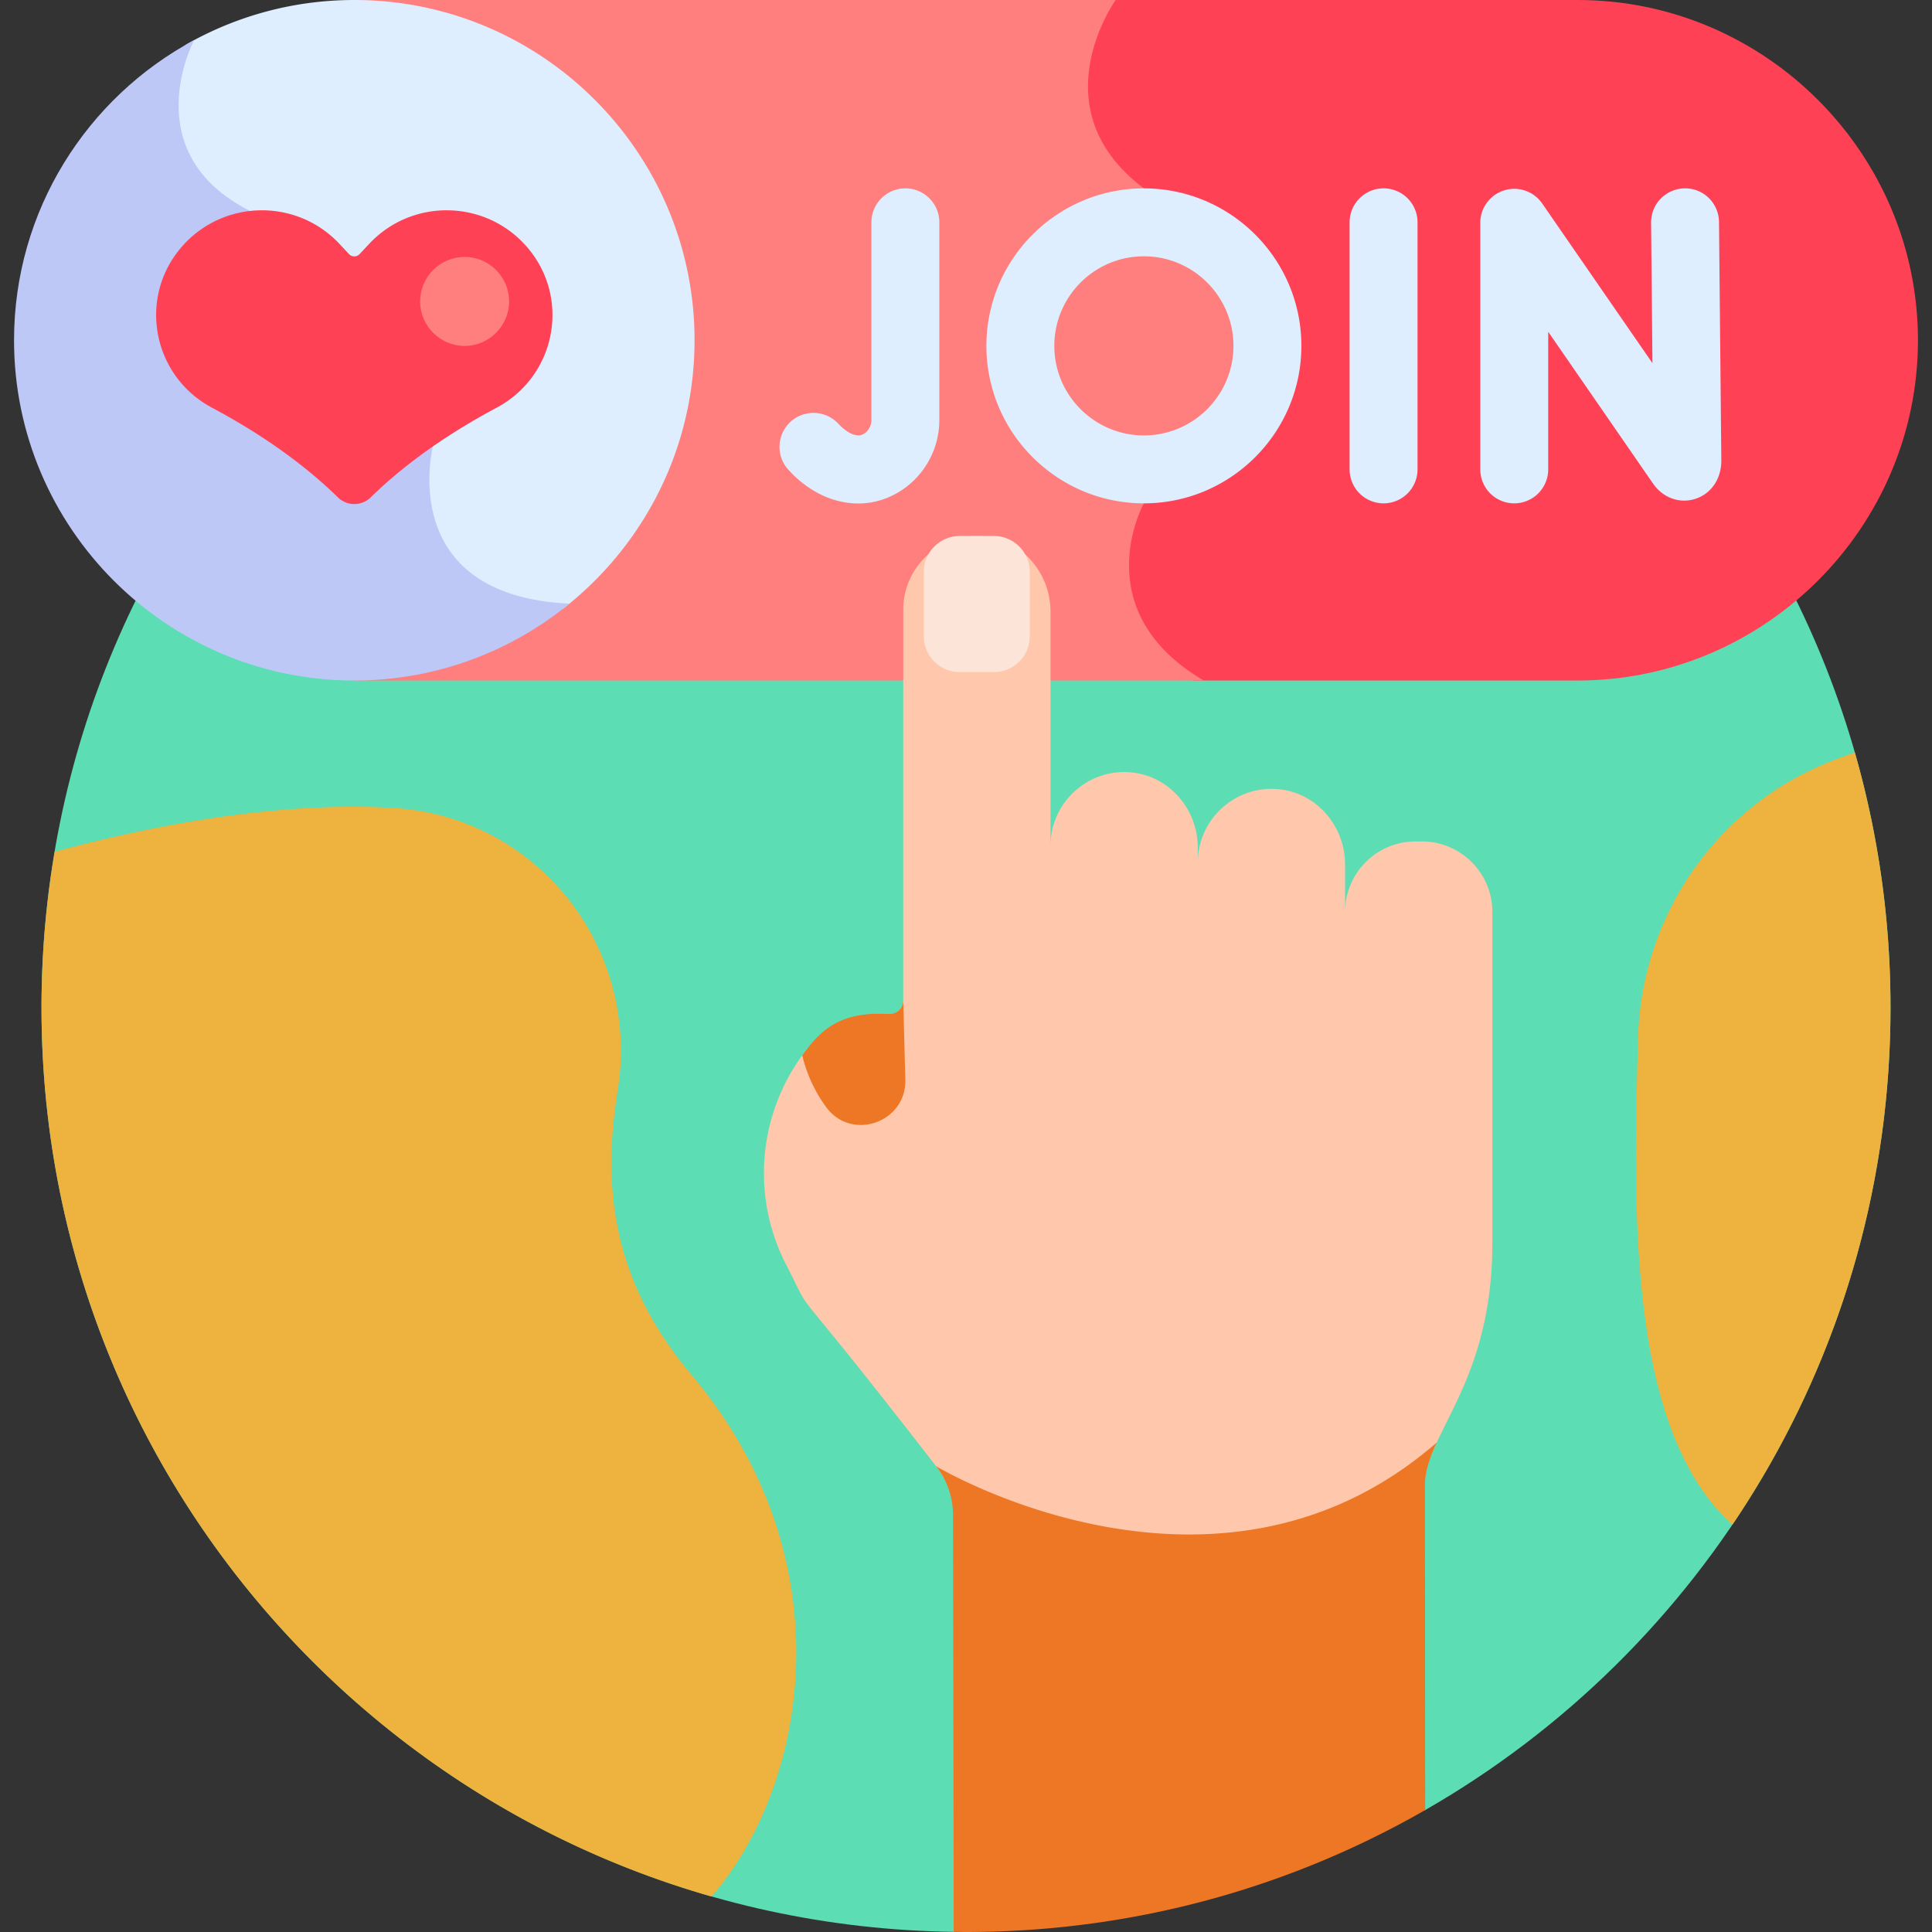
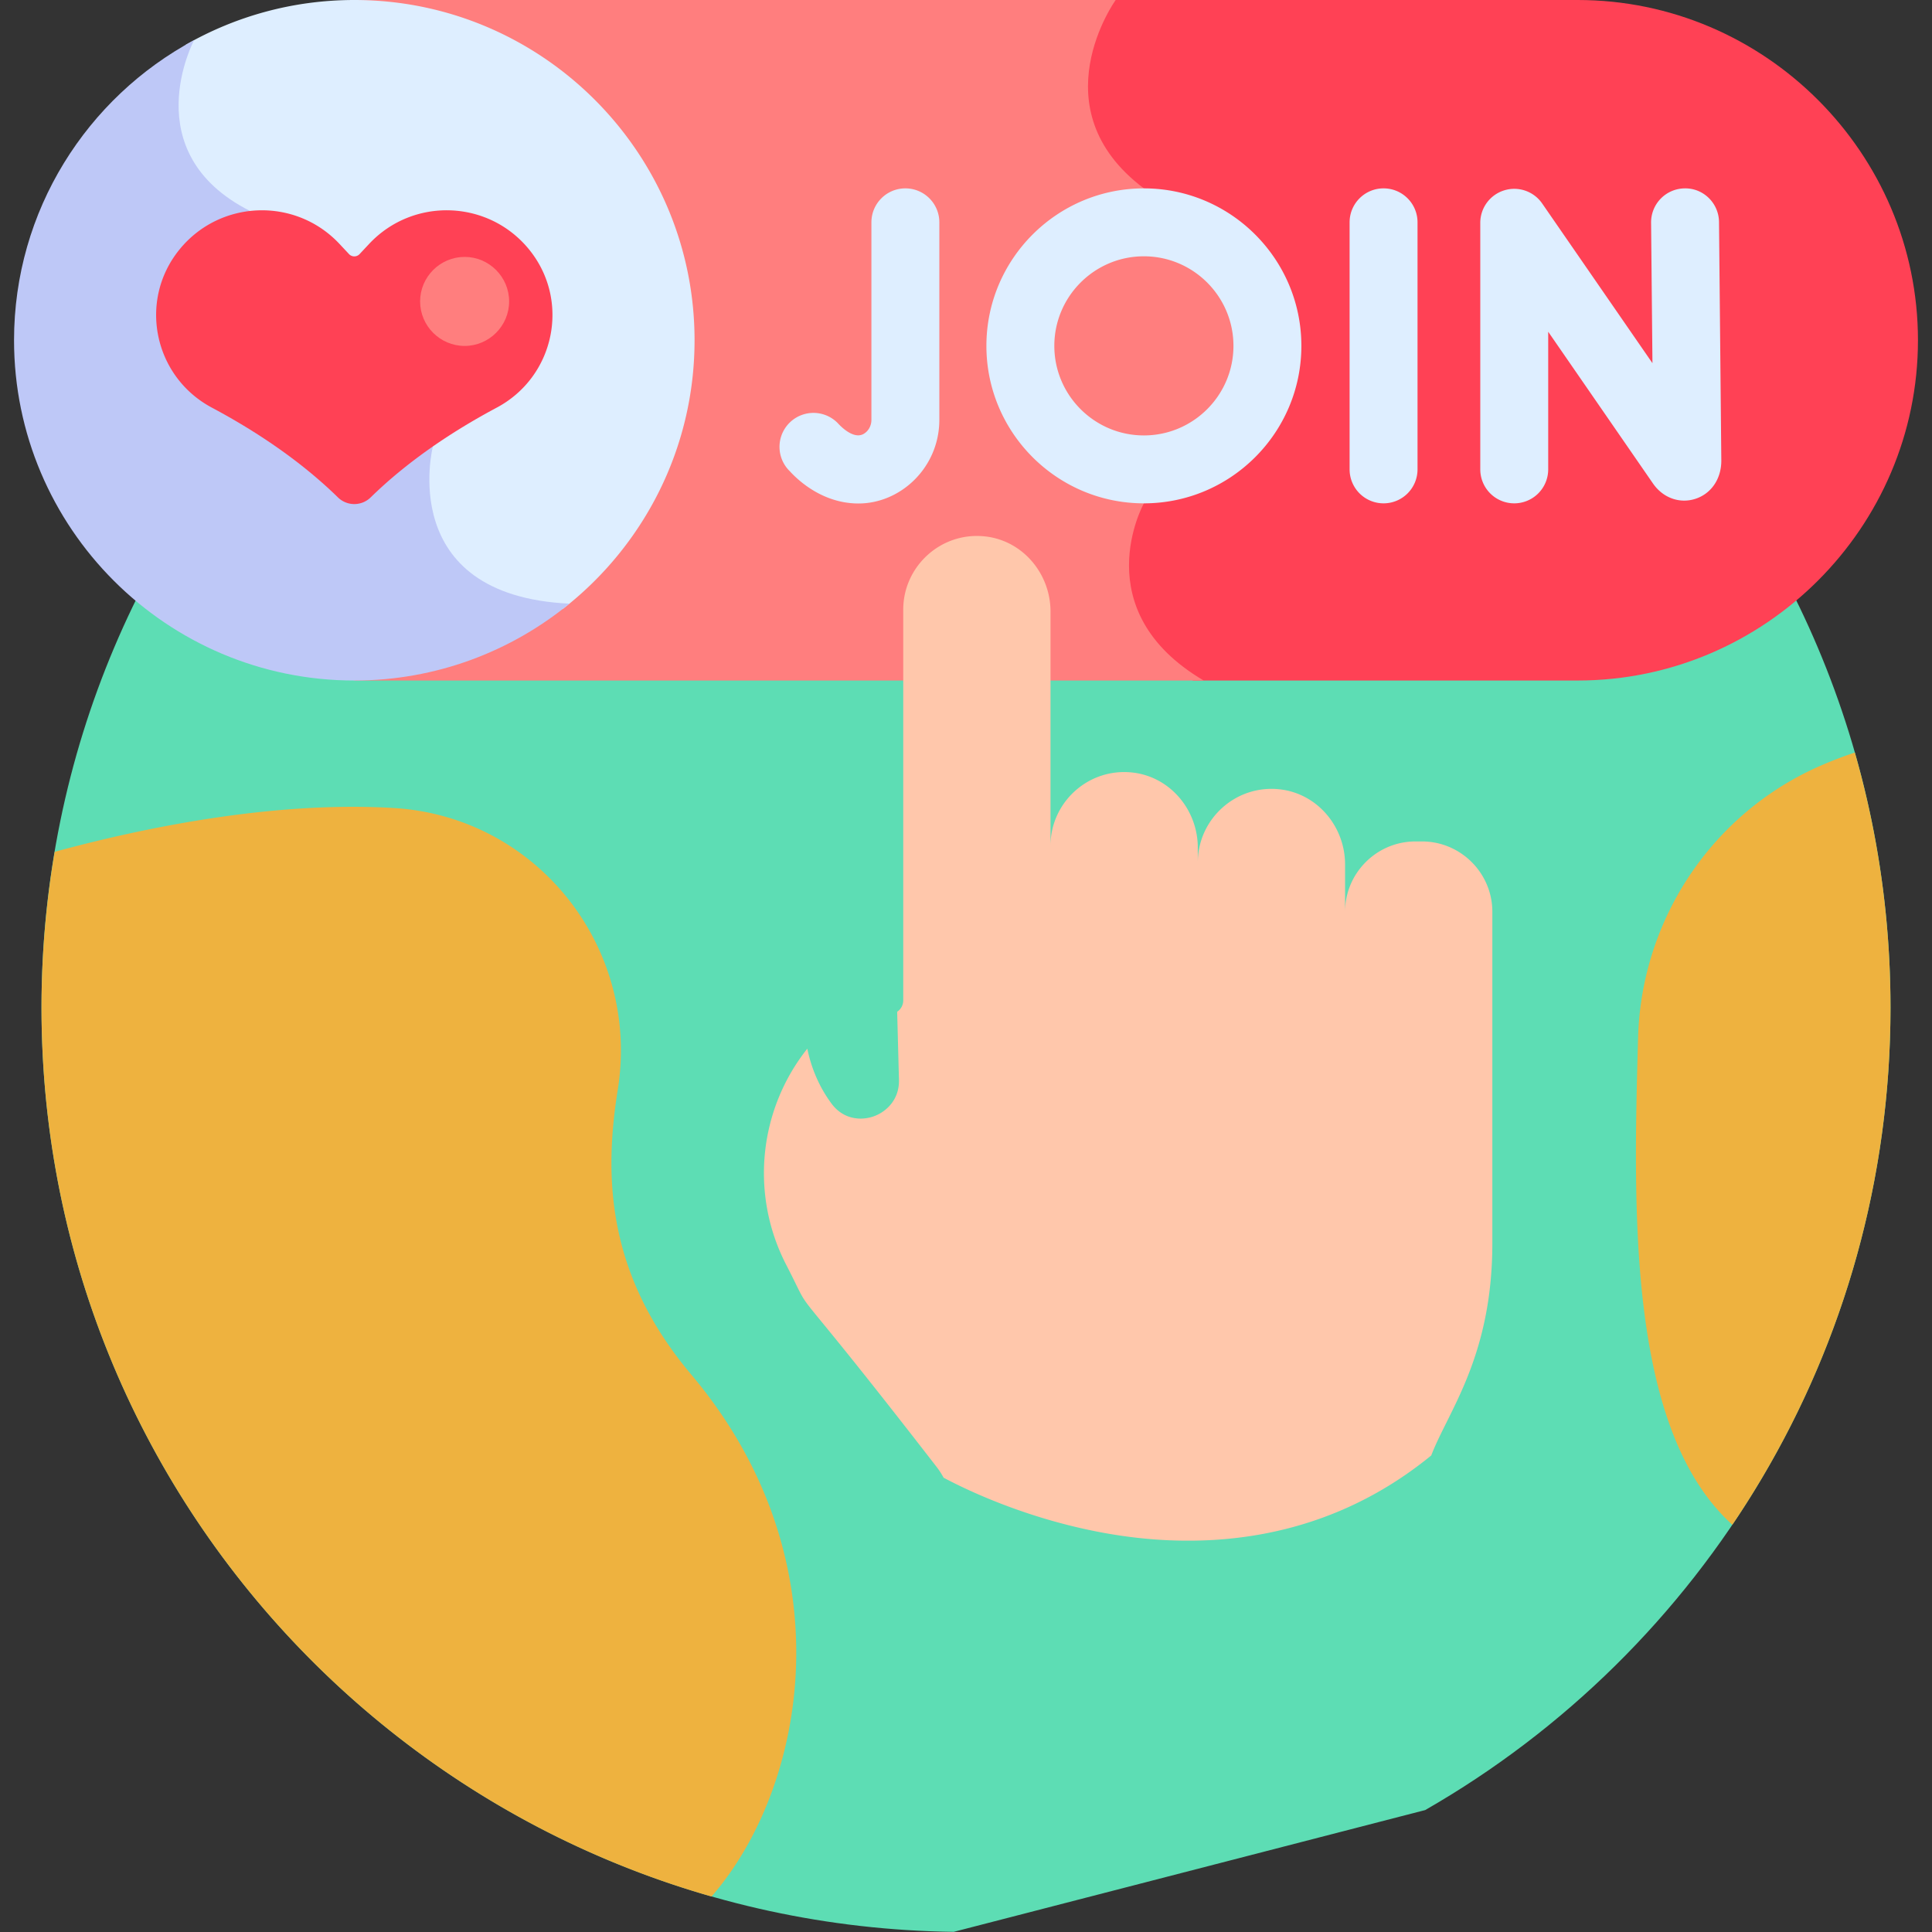
<svg xmlns="http://www.w3.org/2000/svg" version="1.1" width="512" height="512" x="0" y="0" viewBox="0 0 512 512" style="enable-background:new 0 0 512 512" xml:space="preserve" class="">
  <rect x="0" y="0" width="512" height="512" fill="#333333" stroke="none" />
  <g>
    <path fill="#5dddb4" d="M256 21.996c-135.311 0-245.002 109.691-245.002 245.002 0 134.223 107.938 243.216 241.747 244.961l124.944-32.272c73.678-42.246 123.313-121.669 123.313-212.689 0-135.311-109.691-245.002-245.002-245.002z" opacity="1" data-original="#2a428c" class="" />
    <path fill="#ff4155" d="M418.107 0h-125.12l.624.421c-3.667 5.995-16.952 31.498 8.631 50.7 17.732 13.311 27.558 29.378 26.957 44.084-.556 13.617-9.592 26.038-26.856 36.918l-.323.203-.187.335c-.331.593-8.024 14.692-1.6 29.912 2.918 6.913 8.257 12.843 15.911 17.771h101.963c49.595 0 90.172-40.577 90.172-90.172S467.702 0 418.107 0z" opacity="1" data-original="#ff4155" class="" />
    <path fill="#ff7e7e" d="M93.893 0v1.5c48.894 0 88.672 39.778 88.672 88.672s-39.778 88.672-88.672 88.672v1.5h225.095c-31.638-18.641-15.847-46.952-15.847-46.952 44.475-28.025 28.192-62.308 0-83.47C274.95 28.76 295.667 0 295.667 0z" opacity="1" data-original="#e80054" class="" />
    <path fill="#deeeff" d="M401.29 133.391a9 9 0 0 1-9-9V59.044a9 9 0 0 1 6.322-8.592 8.993 8.993 0 0 1 10.084 3.478l29.22 42.314-.36-37.234a9 9 0 0 1 8.913-9.087c4.966-.089 9.038 3.942 9.086 8.913l.611 63.264c.001 4.862-2.732 8.802-6.962 10.123-4.149 1.298-8.521-.305-11.134-4.078l-27.78-40.23v36.477a9 9 0 0 1-9 8.999zM227.491 133.428c-11.095 0-18.008-8.441-18.339-8.704a9 9 0 0 1 12.852-12.604c.103.094 3.902 4.516 6.826 2.892 1.298-.721 2.104-2.162 2.104-3.764V58.922c0-4.971 4.029-9 9-9s9 4.029 9 9v52.326c0 12.557-10.148 22.18-21.443 22.18zM366.659 133.391a9 9 0 0 1-9-9v-65.47c0-4.971 4.029-9 9-9s9 4.029 9 9v65.47a9 9 0 0 1-9 9zM303.142 133.391c-23.013 0-41.735-18.723-41.735-41.735s18.722-41.734 41.735-41.734 41.735 18.722 41.735 41.734-18.723 41.735-41.735 41.735zm0-65.469c-13.087 0-23.735 10.647-23.735 23.734 0 13.088 10.648 23.735 23.735 23.735s23.735-10.647 23.735-23.735c-.001-13.087-10.648-23.734-23.735-23.734zM47.257 37.472c2.633 8.312 8.804 14.967 18.344 19.78 28.312 14.287 45.698 56.492 47.554 61.174-.648 2.923-3.381 17.905 5.656 29.556 6.167 7.951 16.36 12.443 30.337 13.398 21.231-16.512 34.917-42.29 34.917-71.208C184.065 40.451 143.613 0 93.893 0c-16.25 0-31.509 4.323-44.691 11.876-1.81 4.234-5.382 14.742-1.945 25.596z" opacity="1" data-original="#deeeff" />
    <path fill="#bec8f7" d="M150.906 159.978c-46.311-2.19-36.184-41.664-36.184-41.664S97 71.417 66.276 55.913C35.553 40.41 51.434 10.642 51.434 10.642 23.063 25.85 3.721 55.793 3.721 90.172c0 49.721 40.451 90.172 90.172 90.172 21.609 0 41.465-7.644 57.013-20.366z" opacity="1" data-original="#bec8f7" />
    <path fill="#ff4155" d="M140.251 66.16c-10.758-13.275-30.764-13.988-42.44-1.513l-2.516 2.688a1.92 1.92 0 0 1-2.804 0l-2.516-2.688c-11.676-12.475-31.681-11.762-42.44 1.513-10.978 13.546-6.779 33.661 8.607 41.865 11.933 6.362 23.646 14.245 33.41 23.786a6.2 6.2 0 0 0 8.682 0c9.763-9.542 21.477-17.424 33.409-23.786 15.386-8.204 19.585-28.32 8.608-41.865z" opacity="1" data-original="#ff4155" class="" />
    <path fill="#ffc7ab" d="M292.181 406.165c23.301 4.318 57.042 4.129 87.115-20.454 4.442-11.675 16.191-26.132 16.191-56.279l.001-87.808c0-10.246-8.383-18.629-18.629-18.629h-1.772c-10.246 0-18.629 8.383-18.629 18.629v-12.535c0-9.957-7.249-18.7-17.135-19.888-11.784-1.415-21.895 7.855-21.895 19.372v-3.936c0-9.956-7.249-18.7-17.135-19.887-11.784-1.416-21.895 7.854-21.895 19.372v-62.055c0-9.957-7.25-18.701-17.135-19.888-11.784-1.415-21.895 7.855-21.895 19.372v103.575a3.595 3.595 0 0 1-1.608 2.997l.473 18.036c.141 5.404-3.561 8.611-6.775 9.714-3.309 1.138-7.971.833-11.119-3.435-3.148-4.267-5.277-9.134-6.396-14.528-12.765 16.083-15.15 38.204-5.875 56.716 9.138 17.669-3.123-1.759 39.999 53.934.761.959 1.426 1.98 2.002 3.046 6.194 3.297 21.844 10.804 42.112 14.559z" opacity="1" data-original="#ffc7ab" />
-     <path fill="#fce4d9" d="M254.314 142.036h9.097c5.225 0 9.499 4.274 9.499 9.498v17.086c0 5.225-4.274 9.499-9.499 9.499h-9.097c-5.224 0-9.499-4.274-9.499-9.499v-17.086c0-5.223 4.274-9.498 9.499-9.498z" opacity="1" data-original="#fce4d9" class="" />
-     <path fill="#ed7724" d="m239.919 286.115-.551-20.989a3.597 3.597 0 0 1-3.726 3.6c-5.262-.193-13.365-.376-19.907 7.03a53.151 53.151 0 0 0-3.137 3.924c1.346 5.523 3.652 10.059 6.383 13.76 6.725 9.116 21.235 4 20.938-7.325zM248.066 388.56a20.707 20.707 0 0 1 4.493 12.881l.186 110.517c1.085.015 2.167.042 3.255.042 44.292 0 85.836-11.756 121.689-32.313l-.068-86.102c0-3.637 1.272-7.254 3.13-11.299-58.454 50.891-132.685 6.274-132.685 6.274z" opacity="1" data-original="#ffaa7b" class="" />
    <path fill="#eeb23f" d="M104.365 214.131c-32.289-1.949-67.225 5.439-89.872 11.611a246.01 246.01 0 0 0-3.494 41.256c0 111.922 75.049 206.311 177.566 235.6 25.042-28.753 36.477-88.681-5.372-138.317-22.286-26.432-23.218-52.159-19.475-75.508 6.025-37.59-21.353-72.349-59.353-74.642zM434.111 274.929c-1.323 46.83-2.651 104.107 24.98 129.151 26.458-39.122 41.911-86.297 41.911-137.081 0-23.438-3.306-46.102-9.453-67.565a108.787 108.787 0 0 0-8.87 3.392c-28.826 12.488-47.681 40.7-48.568 72.103z" opacity="1" data-original="#3c58a0" class="" />
-     <path fill="#ff7e7e" d="M123.129 91.675c-6.488 0-11.796-5.308-11.796-11.796 0-6.488 5.308-11.796 11.796-11.796 6.488 0 11.796 5.308 11.796 11.796 0 6.488-5.308 11.796-11.796 11.796z" opacity="1" data-original="#ff7186" class="" />
+     <path fill="#ff7e7e" d="M123.129 91.675c-6.488 0-11.796-5.308-11.796-11.796 0-6.488 5.308-11.796 11.796-11.796 6.488 0 11.796 5.308 11.796 11.796 0 6.488-5.308 11.796-11.796 11.796" opacity="1" data-original="#ff7186" class="" />
  </g>
</svg>